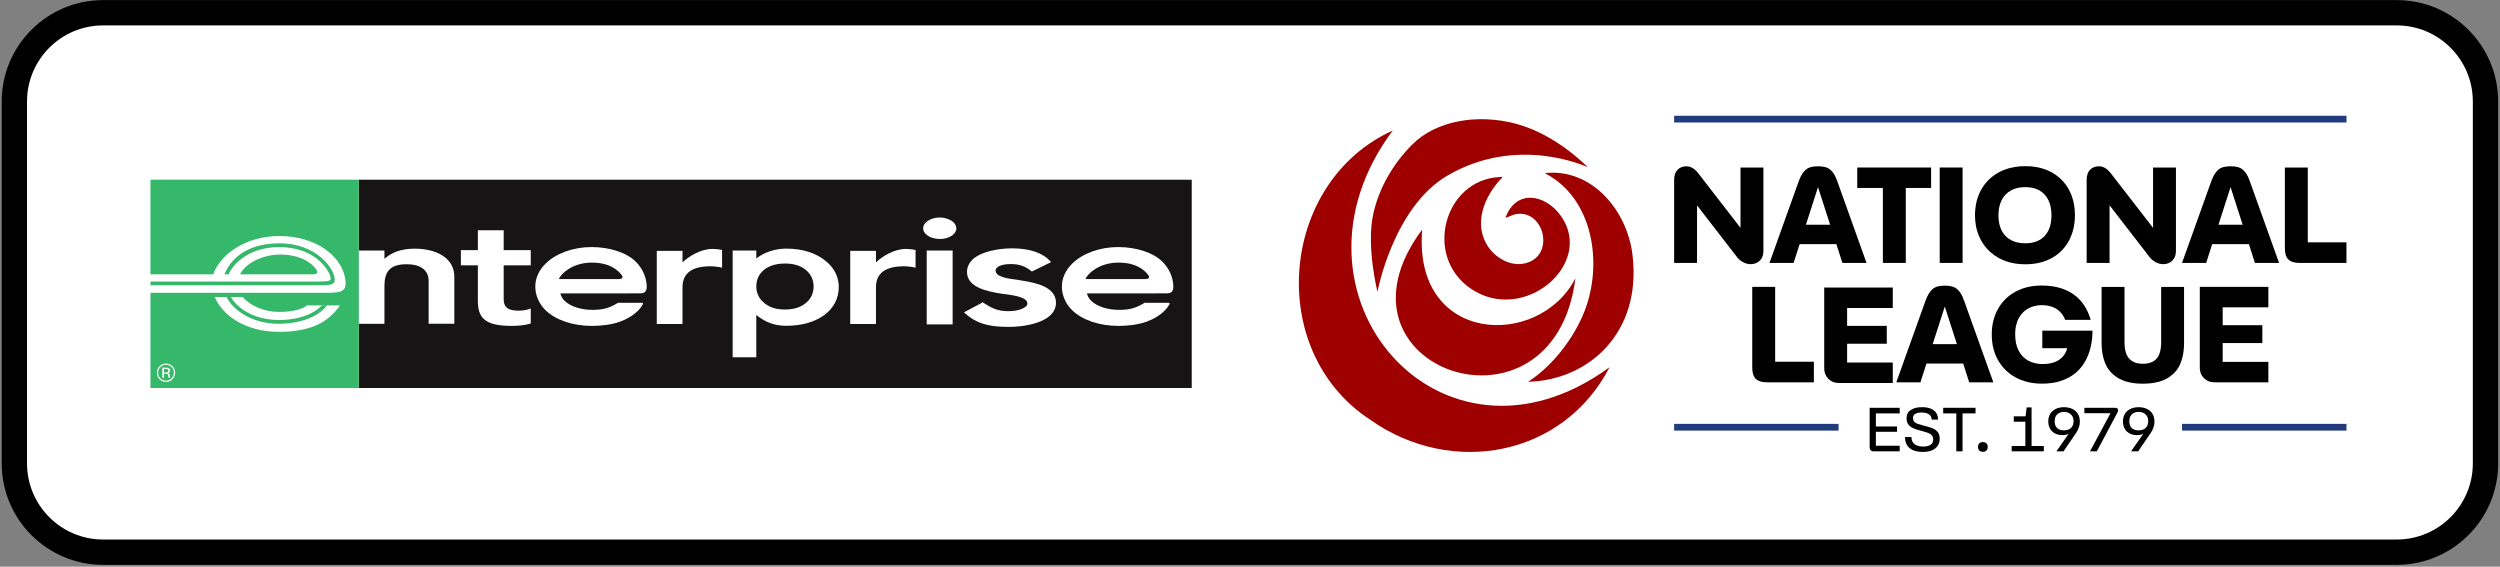
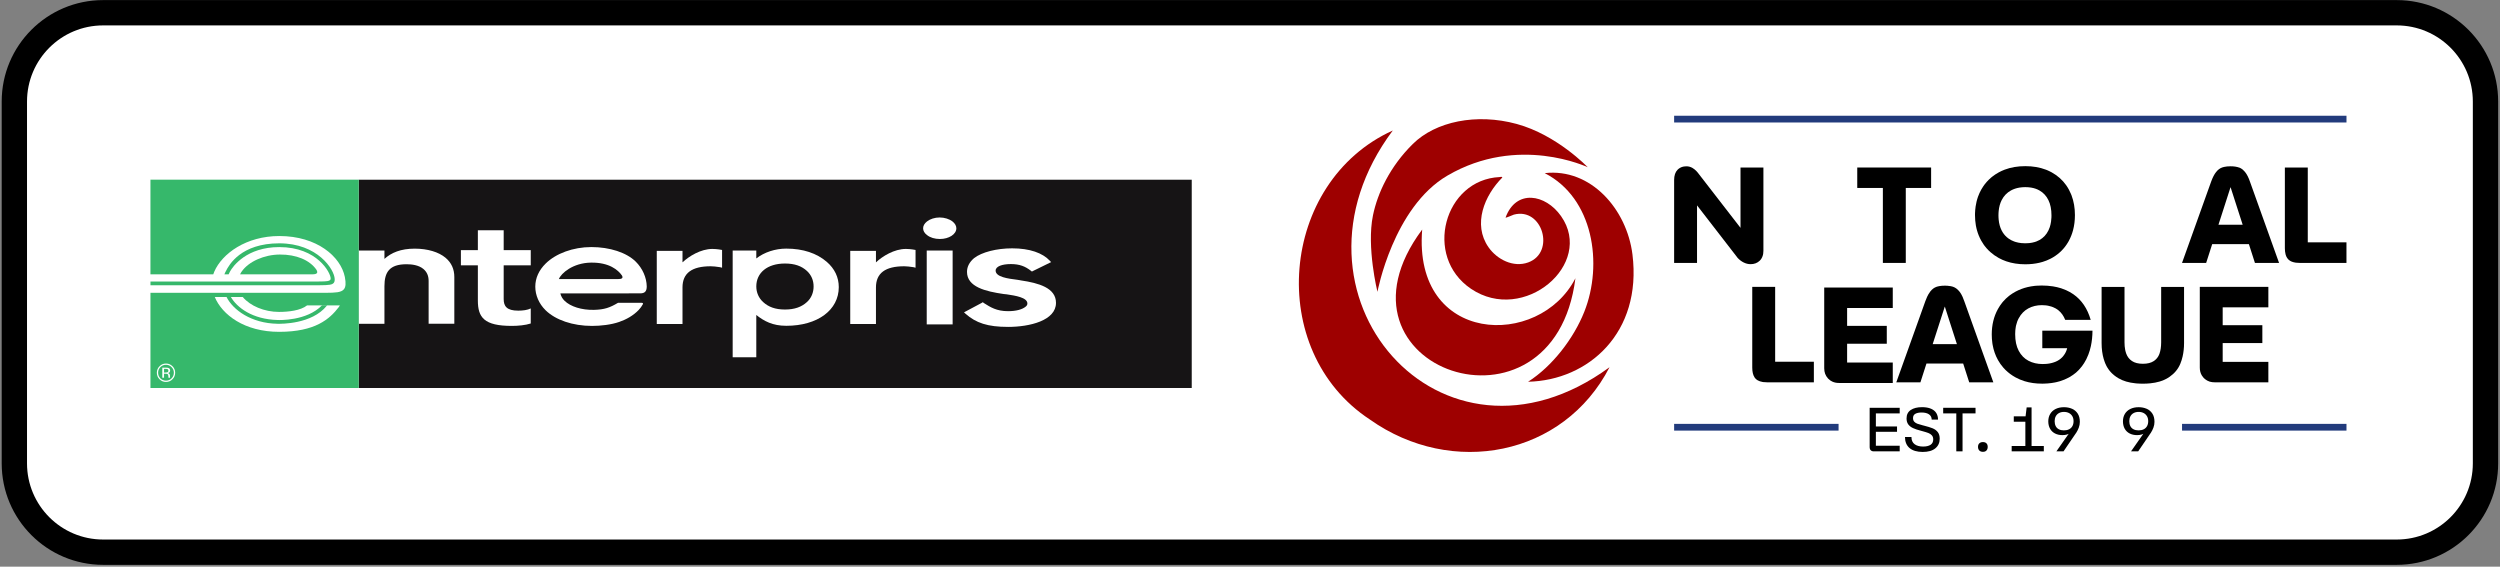
<svg xmlns="http://www.w3.org/2000/svg" width="1328" height="301" viewBox="0 0 1328 301" fill="none">
  <rect x="0" y="0" width="1328" height="301" fill="#808080" stroke="none" />
  <g clip-path="url(#clip0_11617_3087)">
    <path d="M1279.65 8.454H48.268C25.445 8.454 6.942 26.956 6.942 49.78V250.306C6.942 273.13 25.445 291.632 48.268 291.632H1279.65C1302.48 291.632 1320.98 273.13 1320.98 250.306V49.78C1320.98 26.956 1302.48 8.454 1279.65 8.454Z" fill="white" />
    <path d="M1273.12 0.045H54.799C25.032 0.045 0.901 24.176 0.901 53.943V246.147C0.901 275.914 25.032 300.045 54.799 300.045H1273.12C1302.89 300.045 1327.02 275.914 1327.02 246.147V53.943C1327.02 24.176 1302.89 0.045 1273.12 0.045Z" fill="black" />
    <path d="M1273.12 13.493H54.803C32.461 13.493 14.35 31.605 14.35 53.947V246.147C14.35 268.489 32.461 286.6 54.803 286.6H1273.12C1295.46 286.6 1313.57 268.489 1313.57 246.147V53.947C1313.57 31.605 1295.46 13.493 1273.12 13.493Z" fill="white" />
    <path d="M633.075 206.11H79.901V95.473H633.075V206.114V206.11Z" fill="white" />
    <path d="M633.05 95.464H190.547V206.101H633.05V95.464Z" fill="#161415" />
    <path d="M428.681 143.957C425.826 141.319 422.125 139.981 416.977 139.981C407.579 139.981 401.746 144.904 401.746 152.158C401.746 155.378 403.038 158.303 405.344 160.418C408.186 163.043 411.817 164.419 416.977 164.419C422.137 164.419 425.831 163.035 428.681 160.418C430.991 158.299 432.183 155.374 432.183 152.158C432.183 148.943 430.987 146.109 428.681 143.957ZM417.65 173.06C410.409 173.06 405.897 170.596 401.742 167.331V189.762H389.195V133.08H401.742V137.293C406.005 133.965 411.838 132.062 417.65 132.062C426.657 132.062 433.878 134.547 439.134 139.059C443.396 142.727 445.561 147.331 445.561 152.528C445.561 164.635 434.402 173.064 417.65 173.064" fill="white" />
    <path d="M506.039 172.308H492.275V133.084H506.039V172.308ZM499.255 126.952C496.558 126.952 494.07 126.208 492.424 124.858C491.074 123.865 490.355 122.585 490.355 121.272C490.355 119.96 491.078 118.68 492.424 117.629C494.07 116.337 496.554 115.522 499.134 115.522C501.714 115.522 504.282 116.337 505.952 117.629C507.302 118.684 508.013 119.972 508.013 121.272C508.013 124.434 504.082 126.952 499.255 126.952Z" fill="white" />
    <path d="M535.483 173.649C524.639 173.649 518.428 171.576 512.84 166.619L512.084 165.921L513.064 165.39L521.54 160.869L522.072 160.525L522.603 160.961C526.156 163.209 529.375 165.294 535.483 165.294C539.887 165.294 543.044 164.347 544.772 162.938C545.425 162.432 545.745 161.908 545.745 161.223C545.745 158.015 539.355 157.043 534.727 156.345L533.119 156.179C523.567 154.795 513.671 152.44 513.671 144.426C513.671 141.654 514.971 139.228 517.41 137.134C521.494 133.927 529.471 131.916 537.639 131.916C546.966 131.916 553.829 134.355 557.689 138.522L558.354 139.232L548.79 143.919L548.15 144.251L547.618 143.836C544.61 141.48 541.594 140.275 536.978 140.275C532.363 140.275 528.881 141.484 528.881 143.744C528.881 147.151 535.487 148.007 540.315 148.609C541.058 148.788 541.818 148.788 542.35 148.962C551.69 150.346 560.942 152.88 560.942 160.869C560.942 170.28 546.966 173.653 535.483 173.653" fill="white" />
    <path d="M227.685 171.972V149.225C227.685 146.491 226.75 144.443 224.939 142.906C222.417 140.775 218.665 140.363 215.944 140.363C206.841 140.363 204.216 144.614 204.216 152.034V171.988H190.547V133.097H204.216V137.522C207.851 134.206 212.915 132.079 220.29 132.079C227.166 132.079 233.036 133.878 236.684 136.932C239.833 139.595 241.337 142.993 241.337 147.169V171.976H227.689" fill="white" />
    <path d="M244.831 140.961V132.863H253.838V122.307H267.557V132.863H281.936V140.961H267.557V158.855C267.557 162.644 269.165 165.02 275.297 165.02C277.736 165.02 280.208 164.7 281.936 163.836V171.838C279.048 172.785 275.072 173.117 271.84 173.117C257.129 173.117 253.838 168.585 253.838 159.636V140.961H244.831Z" fill="white" />
    <path d="M328.538 148.227H296.888C298.002 145.232 304.288 139.623 313.943 139.503C323.648 139.362 328.372 143.433 330.395 146.366C331.297 147.966 329.813 148.223 328.538 148.223M328.243 160.878C323.947 163.433 321.06 164.464 315.484 164.597C308.949 164.738 303.058 162.856 299.909 159.79C298.679 158.606 297.956 157.21 297.661 155.847L340.163 155.835C342.389 155.797 343.549 154.9 343.549 152.141C343.466 147.467 341.347 142.565 337.678 138.954C332.813 134.16 323.914 131.239 314.151 131.239C304.387 131.239 295.239 134.671 289.842 140.01C286.281 143.512 284.35 147.716 284.35 152.262C284.35 156.807 286.277 161.339 289.842 164.829C295.122 169.977 304.2 173.126 314.495 173.126C319.041 173.126 324.616 172.511 328.899 171.02C330.84 170.355 332.664 169.516 334.417 168.477C336.178 167.422 337.824 166.159 339.244 164.68C340.121 163.757 340.902 162.715 341.505 161.58C341.953 160.633 340.358 160.857 339.34 160.845L328.334 160.833L328.251 160.878" fill="white" />
    <path d="M383.562 132.777C383.562 132.777 380.969 132.232 378.402 132.232C372.249 132.232 365.975 136.125 362.544 139.358V133.25H348.875V172.121H362.544V152.686C362.544 145.087 367.504 141.443 377.517 141.443C378.809 141.443 380.442 141.622 382.465 141.929L383.566 142.203V132.781L383.562 132.777Z" fill="white" />
    <path d="M486.338 132.777C486.338 132.777 483.758 132.232 481.191 132.232C475.025 132.232 468.752 136.125 465.308 139.358V133.25H451.647V172.121H465.308V152.686C465.308 145.087 470.268 141.443 480.302 141.443C481.594 141.443 483.214 141.622 485.25 141.929L486.338 142.203V132.781V132.777Z" fill="white" />
-     <path d="M608.28 148.227H576.63C577.731 145.232 584.017 139.623 593.672 139.503C603.39 139.362 608.101 143.433 610.137 146.366C611.026 147.966 609.547 148.223 608.28 148.223M607.985 160.878C603.677 163.433 600.789 164.464 595.214 164.597C588.679 164.738 582.787 162.856 579.638 159.79C578.421 158.606 577.685 157.21 577.403 155.847L619.892 155.835C622.119 155.797 623.291 154.9 623.291 152.141C623.207 147.467 621.076 142.565 617.42 138.954C612.53 134.16 603.656 131.239 593.88 131.239C584.104 131.239 574.968 134.671 569.571 140.01C566.019 143.512 564.079 147.716 564.079 152.262C564.079 156.807 566.019 161.339 569.571 164.829C574.86 169.977 583.938 173.126 594.237 173.126C598.77 173.126 604.358 172.511 608.629 171.02C610.569 170.355 612.405 169.516 614.155 168.477C615.916 167.422 617.561 166.159 618.982 164.68C619.871 163.757 620.64 162.715 621.242 161.58C621.691 160.633 620.083 160.857 619.065 160.845L608.06 160.833L607.989 160.878" fill="white" />
    <path d="M168.415 144.962C168.107 145.577 167.031 145.706 165.988 145.718H127.533C127.828 144.995 128.339 144.31 128.339 144.31C131.975 138.971 140.375 135.22 148.709 135.207C157.397 135.17 164.451 138.12 168.062 143.242C168.51 144.048 168.631 144.568 168.415 144.958M183.197 147.139C181.02 136.333 168.377 125.386 148.41 125.386H148.385C130.774 125.386 117.97 134.725 113.823 144.31C113.74 144.501 113.408 145.353 113.291 145.718H79.926V155.532C96.577 155.532 171.107 155.544 173.346 155.532C177.95 155.494 181.252 155.415 182.686 153.65C183.666 152.465 183.82 150.442 183.193 147.139" fill="white" />
    <path d="M148.203 165.71C140.405 165.71 132.877 162.491 128.959 157.779H114.094C117.999 167.177 129.836 176.301 148.369 176.28C167.364 176.255 175.025 169.616 180.007 163.118C180.256 162.773 180.397 162.561 180.563 162.241H163.131C159.674 165.021 153.105 165.71 148.207 165.71" fill="white" />
    <path d="M179.994 163.097C175.013 169.607 167.352 176.247 148.357 176.271C129.823 176.296 117.987 167.169 114.082 157.771H128.947C132.865 162.482 140.393 165.69 148.191 165.69C153.089 165.69 159.662 165.004 163.114 162.221H180.547C180.381 162.553 180.227 162.752 179.99 163.097M79.914 95.456V145.71H113.292C113.408 145.345 113.741 144.501 113.824 144.302C117.954 134.725 130.762 125.378 148.386 125.378H148.399C168.378 125.378 181.016 136.325 183.185 147.131C183.825 150.434 183.671 152.47 182.678 153.654C181.257 155.415 177.954 155.498 173.351 155.536C171.149 155.548 98.028 155.536 79.918 155.536V206.097H190.56V95.456H79.914Z" fill="#36B86B" />
    <path d="M168.416 144.962C168.627 144.572 168.511 144.052 168.062 143.246C164.452 138.12 157.397 135.174 148.71 135.211C140.376 135.224 131.975 138.975 128.34 144.314C128.34 144.314 127.833 145 127.534 145.722H165.989C167.032 145.71 168.108 145.581 168.416 144.966" fill="#36B86B" />
    <path d="M176.887 150.641C177.597 150.122 177.834 149.424 177.797 148.227C177.605 143.067 168.661 129.253 148.361 129.253C128.062 129.253 121.672 140.603 119.956 144.085C119.956 144.085 119.528 144.853 119.188 145.718H121.46C121.66 145.211 121.851 144.829 122.133 144.309C123.72 141.364 131.045 131.255 148.361 131.255C168.553 131.255 175.644 144.949 175.644 147.895C175.644 148.368 175.528 148.605 175.362 148.734C174.805 149.266 174.037 149.54 168.993 149.54H79.931V151.538H168.98C175.516 151.538 176.259 151.102 176.887 150.637" fill="#36B86B" />
    <path d="M173.779 162.157L173.567 162.44C165.686 172.241 149.279 172.037 147.422 171.991C133.371 171.742 123.703 164.559 120.317 157.729H122.615C125.86 163.35 134.011 169.636 147.493 169.989C148.12 170.014 162.985 170.604 171.083 162.153H173.783L173.779 162.157Z" fill="#36B86B" />
    <path d="M86.204 200.654H87.139V198.535H87.895C88.393 198.535 88.746 198.593 88.95 198.701C89.282 198.901 89.449 199.304 89.449 199.931V200.367L89.474 200.546C89.474 200.546 89.486 200.583 89.486 200.604C89.486 200.617 89.499 200.641 89.499 200.65H90.388L90.35 200.592C90.325 200.546 90.313 200.45 90.305 200.309C90.292 200.168 90.292 200.027 90.292 199.894V199.516C90.292 199.241 90.196 198.959 89.997 198.676C89.806 198.394 89.499 198.228 89.087 198.157C89.407 198.111 89.669 198.016 89.856 197.895C90.201 197.671 90.375 197.314 90.375 196.84C90.375 196.175 90.101 195.714 89.548 195.49C89.241 195.361 88.755 195.299 88.094 195.299H86.212V200.65L86.204 200.654ZM88.904 197.766C88.705 197.837 88.397 197.874 88.003 197.874H87.139V195.947H87.965C88.472 195.947 88.867 196.005 89.091 196.138C89.328 196.279 89.445 196.541 89.445 196.919C89.445 197.334 89.266 197.617 88.9 197.771M91.613 194.547C90.678 193.587 89.532 193.113 88.169 193.113C86.806 193.113 85.684 193.587 84.75 194.547C83.79 195.494 83.316 196.653 83.316 197.978C83.316 199.304 83.778 200.5 84.737 201.46C85.672 202.407 86.819 202.893 88.169 202.893C89.519 202.893 90.678 202.407 91.613 201.46C92.573 200.5 93.046 199.329 93.046 197.978C93.046 196.628 92.573 195.494 91.613 194.547ZM91.127 195.02C91.954 195.839 92.357 196.832 92.357 197.978C92.357 199.125 91.954 200.155 91.127 200.986C90.334 201.792 89.341 202.204 88.169 202.204C86.997 202.204 86.017 201.788 85.198 200.986C84.392 200.159 83.99 199.15 83.99 197.978C83.99 196.807 84.392 195.835 85.207 195.02C86.025 194.193 87.006 193.766 88.165 193.766C89.324 193.766 90.317 194.193 91.123 195.02" fill="white" />
    <path d="M798.066 94.255C788.54 103.802 782.171 119.116 790.696 131.334C795.241 137.849 803.9 142.257 811.777 139.399C826.376 134.101 819.367 109.996 804.19 114.001C803.563 114.168 799.878 115.892 799.757 115.564C805.329 100.329 820.967 103.05 829.222 114.791C847.149 140.275 809.438 172.353 781.406 153.416C755.91 136.187 767.198 95.38 796.662 94.047C797.198 94.022 797.572 93.681 798.066 94.255Z" fill="#9E0000" />
    <path d="M811.711 202.785C824.553 194.605 835.928 179.835 841.574 165.622C851.67 140.2 846.394 105.164 820.544 91.969C845.077 89.177 864.184 111.193 867.163 135.186C872.318 176.711 843.847 202.058 811.711 202.785Z" fill="#9E0000" />
    <path d="M854.985 195.066C765.636 260.472 674.995 156.021 739.852 69.318C679.669 96.581 671.887 186.229 727.717 222.873C771.216 253.667 830.597 242.37 854.985 195.062V195.066Z" fill="#9E0000" />
    <path d="M729.32 114.401C731.796 102.398 738.373 88.463 750.476 76.49C762.582 64.516 784.282 60.013 805.678 65.846C827.074 71.679 843.402 88.837 843.402 88.837C843.402 88.837 806.559 71.222 768.843 93.295C740.068 110.134 731.701 155.012 731.701 155.012C731.701 155.012 725.839 131.293 729.32 114.401Z" fill="#9E0000" />
    <path d="M755.466 121.933C700.209 196.018 825.442 238.947 836.863 147.803C817.648 185.398 750.476 183.201 755.466 121.933Z" fill="#9E0000" />
-     <path d="M955.987 129.672H975.472L978.688 139.664H991.501L976.079 96.585C975.435 94.695 974.712 93.174 973.919 92.023C973.761 91.795 973.603 91.575 973.437 91.375C973.187 91.072 972.934 90.798 972.676 90.544C972.548 90.42 972.415 90.299 972.282 90.187C972.016 89.958 971.746 89.759 971.467 89.58C971.052 89.314 970.62 89.103 970.179 88.949C969.884 88.845 969.569 88.758 969.236 88.679C968.235 88.446 967.068 88.334 965.726 88.334C964.384 88.334 963.266 88.45 962.265 88.679C961.928 88.758 961.613 88.845 961.309 88.949C960.553 89.207 959.847 89.618 959.186 90.187C958.792 90.528 958.414 90.922 958.048 91.375C957.08 92.584 956.191 94.321 955.368 96.589L939.946 139.668H952.759L955.975 129.676L955.987 129.672ZM959.298 119.39L965.73 99.406L972.161 119.39H959.294H959.298Z" fill="black" />
    <path d="M1000.18 139.664H1012.35V99.843H1025.81V88.982H986.573V99.843H1000.18V139.664Z" fill="black" />
    <path d="M969.024 152.76V195.619C969.024 197.726 969.66 199.491 970.931 200.908C971.027 201.016 971.127 201.124 971.235 201.228C971.538 201.531 971.858 201.801 972.198 202.042C972.311 202.121 972.423 202.196 972.535 202.271C972.813 202.445 973.096 202.603 973.395 202.736C974.417 203.201 975.568 203.434 976.848 203.434H1005.44V192.574H981.189V182.582H1002.26V173.097H981.189V163.612H1005.44V152.752H969.029L969.024 152.76Z" fill="black" />
    <path d="M1111.52 175.639H1084.87V184.979H1098.08C1098.08 184.979 1098.08 184.987 1098.08 184.991C1098.03 185.22 1097.95 185.44 1097.88 185.656C1097.87 185.71 1097.85 185.764 1097.83 185.814C1097.76 186.034 1097.68 186.242 1097.59 186.454C1097.57 186.503 1097.56 186.553 1097.54 186.603C1097.45 186.807 1097.35 187.006 1097.25 187.201C1097.23 187.251 1097.21 187.301 1097.18 187.351C1097.06 187.592 1096.92 187.829 1096.78 188.057C1096.5 188.51 1096.18 188.934 1095.85 189.328C1095.68 189.524 1095.5 189.715 1095.32 189.898C1094.41 190.808 1093.33 191.535 1092.08 192.079C1091.76 192.216 1091.44 192.336 1091.11 192.449C1090.39 192.702 1089.63 192.906 1088.83 193.055C1088.54 193.109 1088.24 193.159 1087.94 193.196C1087.62 193.238 1087.29 193.275 1086.96 193.3C1086.35 193.35 1085.73 193.379 1085.09 193.379C1083.66 193.379 1082.32 193.234 1081.06 192.943C1080.43 192.798 1079.82 192.619 1079.23 192.399C1078.64 192.183 1078.07 191.929 1077.52 191.638C1075.32 190.479 1073.6 188.718 1072.35 186.354C1071.09 183.99 1070.46 181.044 1070.46 177.521C1070.46 176.898 1070.48 176.291 1070.53 175.701C1070.55 175.506 1070.56 175.311 1070.58 175.12C1070.63 174.575 1070.71 174.048 1070.8 173.537C1070.84 173.325 1070.88 173.113 1070.93 172.905C1071.09 172.199 1071.29 171.526 1071.52 170.882C1071.61 170.654 1071.7 170.429 1071.79 170.209C1071.9 169.964 1072 169.727 1072.12 169.49C1072.2 169.341 1072.27 169.195 1072.35 169.05C1073.6 166.732 1075.29 164.995 1077.42 163.836C1078.48 163.258 1079.61 162.822 1080.82 162.531C1082.03 162.24 1083.31 162.095 1084.66 162.095C1085.4 162.095 1086.11 162.137 1086.79 162.216C1087.16 162.257 1087.53 162.315 1087.88 162.382C1088.51 162.498 1089.12 162.652 1089.7 162.847C1090 162.947 1090.3 163.059 1090.59 163.175C1091.03 163.354 1091.45 163.557 1091.86 163.782C1092 163.857 1092.13 163.936 1092.26 164.014C1092.53 164.172 1092.79 164.347 1093.04 164.525C1093.16 164.617 1093.28 164.708 1093.4 164.804C1094.96 166.054 1096.18 167.758 1097.04 169.914H1110.58C1108.84 163.882 1105.75 159.332 1101.31 156.266C1100.12 155.444 1098.84 154.733 1097.48 154.131C1096.7 153.79 1095.9 153.483 1095.08 153.208C1094.91 153.154 1094.75 153.104 1094.59 153.055C1093.98 152.868 1093.36 152.697 1092.72 152.548C1092 152.382 1091.27 152.236 1090.51 152.116C1088.63 151.817 1086.63 151.667 1084.52 151.667C1083.53 151.667 1082.57 151.704 1081.62 151.783C1081.31 151.808 1081 151.837 1080.69 151.875C1080.07 151.945 1079.46 152.028 1078.86 152.132C1077.66 152.34 1076.5 152.614 1075.37 152.955C1074.81 153.125 1074.26 153.316 1073.72 153.52C1072.64 153.931 1071.59 154.413 1070.58 154.962C1069.57 155.51 1068.63 156.117 1067.73 156.773C1067.51 156.939 1067.29 157.105 1067.08 157.276C1066 158.136 1065.01 159.079 1064.12 160.109C1063.94 160.317 1063.76 160.525 1063.59 160.736C1062.73 161.8 1061.96 162.951 1061.28 164.189C1059.1 168.148 1058.02 172.635 1058.02 177.654C1058.02 179.254 1058.13 180.795 1058.34 182.278C1058.38 182.573 1058.43 182.868 1058.48 183.163C1059 186.084 1059.94 188.772 1061.31 191.231C1062.13 192.706 1063.08 194.061 1064.17 195.295C1065.61 196.94 1067.28 198.373 1069.18 199.59C1069.66 199.894 1070.15 200.184 1070.65 200.463C1072.16 201.294 1073.77 201.971 1075.47 202.494C1076.88 202.927 1078.36 203.255 1079.91 203.471C1081.45 203.687 1083.06 203.795 1084.73 203.795C1085.08 203.795 1085.42 203.791 1085.76 203.782C1087.11 203.749 1088.42 203.645 1089.67 203.475C1090.3 203.388 1090.92 203.288 1091.53 203.167C1091.83 203.109 1092.13 203.043 1092.43 202.976C1093.02 202.839 1093.6 202.686 1094.18 202.515C1095.89 202 1097.5 201.331 1099 200.509C1099.11 200.45 1099.21 200.388 1099.32 200.326C1099.95 199.964 1100.57 199.578 1101.16 199.162C1101.61 198.838 1102.06 198.502 1102.49 198.149C1102.7 197.97 1102.91 197.791 1103.12 197.604C1103.53 197.235 1103.93 196.848 1104.32 196.445C1104.89 195.843 1105.44 195.203 1105.95 194.526C1106.36 193.99 1106.74 193.429 1107.1 192.847C1107.51 192.208 1107.88 191.543 1108.24 190.845C1108.64 190.047 1109.01 189.225 1109.33 188.369C1109.88 186.944 1110.33 185.444 1110.67 183.857C1111.22 181.323 1111.51 178.585 1111.53 175.639H1111.52Z" fill="black" />
    <path d="M935.252 137.941C935.393 137.77 935.522 137.588 935.642 137.401C935.821 137.118 935.979 136.823 936.116 136.507C936.249 136.192 936.365 135.863 936.453 135.514C936.511 135.282 936.561 135.041 936.602 134.796C936.681 134.301 936.723 133.778 936.723 133.221V88.987H924.558V121.031L901.824 91.667C901.595 91.388 901.363 91.131 901.13 90.886C900.428 90.159 899.705 89.585 898.966 89.17C897.977 88.617 896.926 88.339 895.816 88.339C895.334 88.339 894.873 88.376 894.437 88.455C894.217 88.493 894.005 88.542 893.797 88.601C893.278 88.746 892.796 88.95 892.347 89.216C891.899 89.481 891.487 89.805 891.109 90.188C890.507 90.802 890.054 91.567 889.751 92.477C889.601 92.934 889.485 93.424 889.41 93.956C889.335 94.484 889.298 95.053 889.298 95.655V139.673H901.463V109.087L922.821 136.707L922.967 136.923C923.449 137.455 923.964 137.928 924.504 138.344C925.048 138.759 925.622 139.121 926.224 139.42C927.429 140.022 928.663 140.325 929.917 140.325C931.895 140.325 933.524 139.698 934.803 138.443C934.961 138.286 935.115 138.124 935.252 137.949V137.941Z" fill="black" />
-     <path d="M1042.53 129.382V99.265V88.982H1030.37V99.265V129.382V139.664H1042.53V129.382Z" fill="black" />
    <path d="M1049.95 121.48C1050.02 121.763 1050.09 122.045 1050.17 122.323C1050.71 124.272 1051.46 126.104 1052.42 127.824C1052.83 128.564 1053.28 129.27 1053.75 129.947C1053.91 130.171 1054.07 130.396 1054.24 130.616C1054.91 131.493 1055.62 132.315 1056.41 133.084C1056.69 133.366 1056.99 133.641 1057.29 133.906C1058.63 135.099 1060.12 136.15 1061.76 137.056C1063.02 137.749 1064.35 138.335 1065.74 138.813C1068.79 139.864 1072.16 140.388 1075.84 140.388C1078.52 140.388 1081.03 140.113 1083.36 139.565C1083.95 139.428 1084.52 139.274 1085.08 139.104C1086.49 138.676 1087.83 138.14 1089.1 137.496C1089.35 137.367 1089.6 137.234 1089.85 137.097C1090.1 136.96 1090.35 136.819 1090.59 136.673C1093.97 134.654 1096.64 131.962 1098.6 128.597C1098.74 128.356 1098.88 128.111 1099.01 127.866C1099.94 126.133 1100.66 124.293 1101.19 122.34C1101.86 119.831 1102.2 117.134 1102.2 114.255C1102.2 110.454 1101.6 106.972 1100.41 103.81C1100.31 103.549 1100.2 103.287 1100.09 103.025C1099.77 102.248 1099.41 101.488 1099.01 100.753C1098.8 100.358 1098.57 99.972 1098.34 99.594C1098.23 99.423 1098.13 99.253 1098.01 99.082C1097.85 98.833 1097.69 98.592 1097.52 98.351C1095.54 95.551 1092.98 93.283 1089.85 91.554C1089.43 91.326 1089.01 91.11 1088.57 90.902C1088.23 90.74 1087.89 90.582 1087.54 90.433C1087.27 90.32 1087 90.212 1086.73 90.113C1083.49 88.879 1079.86 88.26 1075.84 88.26C1071.82 88.26 1068.18 88.879 1064.91 90.113C1064.36 90.32 1063.83 90.541 1063.3 90.782C1062.78 91.023 1062.26 91.28 1061.76 91.554C1060.5 92.24 1059.33 93.013 1058.25 93.868C1058.03 94.039 1057.82 94.213 1057.61 94.392C1057.19 94.749 1056.79 95.119 1056.41 95.501C1055.63 96.266 1054.91 97.088 1054.24 97.961C1053.96 98.326 1053.7 98.704 1053.44 99.091C1053.08 99.627 1052.74 100.175 1052.42 100.744C1051.77 101.908 1051.22 103.121 1050.76 104.384C1050.7 104.546 1050.65 104.708 1050.59 104.87C1050.47 105.24 1050.35 105.614 1050.24 105.992C1050.14 106.349 1050.04 106.71 1049.95 107.072C1049.74 107.915 1049.57 108.779 1049.45 109.664C1049.36 110.254 1049.29 110.853 1049.24 111.459C1049.19 112.066 1049.15 112.681 1049.13 113.308C1049.13 113.619 1049.12 113.935 1049.12 114.251C1049.12 116.17 1049.28 118.007 1049.58 119.756C1049.69 120.342 1049.81 120.915 1049.94 121.48H1049.95ZM1065.36 103.353C1066.19 102.498 1067.13 101.775 1068.2 101.181C1069.55 100.441 1071.05 99.934 1072.7 99.656C1073.69 99.49 1074.74 99.407 1075.84 99.407C1076.95 99.407 1077.99 99.49 1078.97 99.656C1080.61 99.934 1082.08 100.441 1083.37 101.181C1084.41 101.771 1085.33 102.493 1086.11 103.345C1086.9 104.197 1087.57 105.177 1088.11 106.287C1088.38 106.843 1088.62 107.425 1088.83 108.044C1089.23 109.274 1089.5 110.628 1089.64 112.099C1089.71 112.834 1089.74 113.603 1089.74 114.396C1089.74 114.787 1089.73 115.173 1089.72 115.551C1089.68 116.308 1089.61 117.035 1089.51 117.733C1089.36 118.779 1089.13 119.764 1088.83 120.682C1088.62 121.293 1088.39 121.879 1088.11 122.431C1087.03 124.654 1085.45 126.341 1083.37 127.5C1082.85 127.791 1082.31 128.044 1081.74 128.26C1081.45 128.368 1081.15 128.468 1080.85 128.559C1079.95 128.829 1078.99 129.021 1077.97 129.129C1077.29 129.199 1076.58 129.237 1075.84 129.237C1075.11 129.237 1074.4 129.199 1073.71 129.129C1072.68 129.021 1071.71 128.829 1070.79 128.559C1070.48 128.468 1070.18 128.368 1069.89 128.26C1069.45 128.098 1069.03 127.907 1068.61 127.699C1068.47 127.633 1068.34 127.571 1068.2 127.5C1067.4 127.064 1066.66 126.557 1066 125.971C1064.9 124.999 1063.99 123.819 1063.28 122.431C1062.43 120.765 1061.9 118.842 1061.69 116.661C1061.65 116.299 1061.62 115.925 1061.61 115.547C1061.59 115.169 1061.58 114.783 1061.58 114.392C1061.58 114.002 1061.59 113.615 1061.61 113.237C1061.62 112.859 1061.65 112.489 1061.69 112.124C1061.9 109.938 1062.43 108.002 1063.28 106.32C1063.85 105.198 1064.54 104.209 1065.36 103.353Z" fill="black" />
-     <path d="M1120.61 109.075L1141.96 136.694L1142.11 136.91C1142.59 137.442 1143.11 137.916 1143.65 138.331C1144.19 138.747 1144.76 139.108 1145.37 139.407C1146.57 140.01 1147.79 140.309 1149.04 140.313C1149.05 140.313 1149.05 140.313 1149.06 140.313C1149.43 140.313 1149.79 140.292 1150.13 140.247C1150.71 140.172 1151.25 140.039 1151.76 139.844C1152.58 139.528 1153.3 139.058 1153.94 138.431C1154.26 138.115 1154.54 137.775 1154.78 137.401C1154.96 137.118 1155.12 136.823 1155.26 136.507C1155.32 136.366 1155.37 136.221 1155.42 136.075C1155.48 135.892 1155.54 135.706 1155.59 135.514C1155.65 135.282 1155.7 135.041 1155.74 134.796C1155.82 134.301 1155.86 133.778 1155.86 133.221V88.987H1143.7V121.031L1120.96 91.667C1120.68 91.322 1120.39 91.002 1120.09 90.711C1119.44 90.067 1118.78 89.552 1118.1 89.17C1117.11 88.617 1116.06 88.339 1114.95 88.339C1114.47 88.339 1114.01 88.376 1113.57 88.455C1113.35 88.493 1113.14 88.542 1112.93 88.601C1112.41 88.746 1111.93 88.95 1111.48 89.216C1111.03 89.481 1110.62 89.805 1110.24 90.188C1109.79 90.649 1109.43 91.193 1109.14 91.82C1109.04 92.028 1108.96 92.248 1108.89 92.477C1108.74 92.934 1108.62 93.424 1108.54 93.956C1108.47 94.488 1108.43 95.053 1108.43 95.655V139.673H1120.6V109.087L1120.61 109.075Z" fill="black" />
-     <path d="M1192.58 91.371C1192.21 90.918 1191.83 90.524 1191.43 90.183C1191.3 90.071 1191.16 89.963 1191.03 89.863C1190.62 89.56 1190.2 89.311 1189.76 89.12C1189.62 89.057 1189.47 88.999 1189.32 88.945C1188.14 88.534 1186.66 88.33 1184.87 88.33C1183.56 88.33 1182.41 88.446 1181.41 88.675C1181.07 88.754 1180.76 88.841 1180.45 88.945C1180.15 89.049 1179.86 89.174 1179.57 89.327C1179.29 89.481 1179.01 89.655 1178.73 89.859C1178.19 90.262 1177.68 90.769 1177.2 91.371C1176.23 92.58 1175.34 94.317 1174.52 96.585L1159.09 139.664H1171.91L1175.12 129.673H1194.61L1197.82 139.664H1210.64L1195.21 96.585C1194.44 94.317 1193.56 92.58 1192.57 91.371H1192.58ZM1179.43 116.324L1184.87 99.406L1188.48 110.615L1191.31 119.39H1178.44L1179.43 116.324H1179.43Z" fill="black" />
+     <path d="M1192.58 91.371C1192.21 90.918 1191.83 90.524 1191.43 90.183C1191.3 90.071 1191.16 89.963 1191.03 89.863C1190.62 89.56 1190.2 89.311 1189.76 89.12C1188.14 88.534 1186.66 88.33 1184.87 88.33C1183.56 88.33 1182.41 88.446 1181.41 88.675C1181.07 88.754 1180.76 88.841 1180.45 88.945C1180.15 89.049 1179.86 89.174 1179.57 89.327C1179.29 89.481 1179.01 89.655 1178.73 89.859C1178.19 90.262 1177.68 90.769 1177.2 91.371C1176.23 92.58 1175.34 94.317 1174.52 96.585L1159.09 139.664H1171.91L1175.12 129.673H1194.61L1197.82 139.664H1210.64L1195.21 96.585C1194.44 94.317 1193.56 92.58 1192.57 91.371H1192.58ZM1179.43 116.324L1184.87 99.406L1188.48 110.615L1191.31 119.39H1178.44L1179.43 116.324H1179.43Z" fill="black" />
    <path d="M1246.45 128.73H1225.89V88.982H1213.72V131.841C1213.72 133.046 1213.84 134.101 1214.08 135.015C1214.11 135.144 1214.15 135.273 1214.18 135.398C1214.26 135.647 1214.35 135.884 1214.44 136.108C1214.49 136.22 1214.54 136.328 1214.59 136.436C1214.69 136.648 1214.81 136.852 1214.94 137.039C1215.12 137.321 1215.33 137.579 1215.56 137.812C1215.8 138.044 1216.05 138.252 1216.34 138.439C1216.53 138.563 1216.73 138.68 1216.94 138.784C1217.05 138.838 1217.15 138.888 1217.27 138.933C1217.83 139.174 1218.47 139.353 1219.18 139.473C1219.32 139.498 1219.46 139.519 1219.61 139.54C1220.21 139.619 1220.85 139.656 1221.53 139.656H1246.44V128.725L1246.45 128.73Z" fill="black" />
    <path d="M942.963 152.398H930.798V195.257C930.798 197.493 931.205 199.225 932.015 200.459C932.077 200.554 932.144 200.646 932.21 200.733C932.343 200.912 932.489 201.078 932.642 201.232C932.796 201.385 932.962 201.531 933.141 201.664C933.32 201.797 933.507 201.921 933.71 202.038C934.417 202.441 935.264 202.727 936.261 202.898C936.402 202.923 936.548 202.943 936.697 202.964C937.291 203.043 937.931 203.08 938.617 203.08H963.524V192.15H942.963V152.403V152.398Z" fill="black" />
    <path d="M1051.14 181.539L1043.43 160.001C1043.14 159.15 1042.84 158.377 1042.52 157.675C1042.31 157.205 1042.09 156.773 1041.86 156.37C1041.52 155.768 1041.16 155.24 1040.79 154.787C1040.3 154.185 1039.78 153.682 1039.23 153.275C1038.69 152.868 1038.12 152.565 1037.53 152.361C1037.36 152.299 1037.17 152.245 1036.98 152.191C1036.72 152.12 1036.45 152.058 1036.16 152.004C1035.61 151.9 1035.01 151.825 1034.36 151.783C1033.96 151.759 1033.53 151.746 1033.08 151.746C1032 151.746 1031.01 151.825 1030.13 151.987C1029.78 152.049 1029.45 152.128 1029.13 152.22C1028.97 152.265 1028.81 152.311 1028.66 152.365C1028.06 152.569 1027.49 152.876 1026.94 153.279C1026.4 153.682 1025.89 154.189 1025.41 154.791C1025.05 155.244 1024.69 155.772 1024.35 156.374C1024.12 156.777 1023.9 157.209 1023.68 157.679C1023.35 158.381 1023.04 159.158 1022.73 160.005L1019.52 168.992L1007.31 203.085H1020.13L1023.34 193.093H1042.83L1043.82 196.167L1046.04 203.08H1058.86L1051.14 181.543V181.539ZM1028.6 176.728L1033.08 162.826L1035.3 169.74L1039.51 182.806H1026.64L1028.6 176.728Z" fill="black" />
    <path d="M1148.01 152.398V181.867C1148.01 182.436 1147.99 182.985 1147.95 183.516C1147.91 184.048 1147.86 184.559 1147.79 185.054C1147.72 185.548 1147.63 186.026 1147.52 186.483C1147.41 186.94 1147.28 187.38 1147.14 187.804C1146.74 188.967 1146.14 189.952 1145.33 190.77C1144.96 191.144 1144.55 191.485 1144.1 191.788C1142.65 192.756 1140.72 193.238 1138.31 193.238C1135.89 193.238 1133.96 192.756 1132.52 191.788C1131.07 190.824 1130.04 189.495 1129.44 187.808C1129.39 187.667 1129.34 187.521 1129.3 187.372C1129.21 187.085 1129.12 186.79 1129.04 186.487C1128.99 186.258 1128.94 186.026 1128.89 185.785C1128.65 184.592 1128.54 183.288 1128.54 181.871V152.403H1116.37V182.233C1116.37 183.01 1116.4 183.774 1116.44 184.518C1116.54 186.005 1116.73 187.426 1117.01 188.78C1117.27 189.993 1117.6 191.148 1118.01 192.249C1118.13 192.582 1118.26 192.914 1118.4 193.238C1118.54 193.571 1118.69 193.895 1118.86 194.21C1118.99 194.464 1119.12 194.717 1119.26 194.962C1119.47 195.332 1119.7 195.689 1119.95 196.038C1120.14 196.308 1120.34 196.574 1120.54 196.836C1120.66 196.986 1120.79 197.135 1120.91 197.285C1121.13 197.534 1121.35 197.779 1121.58 198.02C1121.73 198.174 1121.89 198.328 1122.05 198.477C1122.37 198.776 1122.7 199.067 1123.04 199.35C1123.74 199.911 1124.49 200.434 1125.31 200.916C1127.75 202.366 1130.8 203.267 1134.45 203.629C1134.76 203.658 1135.07 203.687 1135.38 203.708C1136.01 203.754 1136.65 203.783 1137.31 203.799C1137.64 203.808 1137.97 203.812 1138.31 203.812C1139.66 203.812 1140.94 203.749 1142.16 203.629C1143.98 203.446 1145.66 203.13 1147.18 202.677C1147.69 202.528 1148.18 202.362 1148.66 202.179C1148.89 202.088 1149.13 201.996 1149.36 201.896C1149.81 201.701 1150.25 201.489 1150.68 201.265C1150.89 201.153 1151.1 201.036 1151.3 200.916C1151.71 200.675 1152.1 200.422 1152.48 200.164C1155.11 198.336 1157.02 196.03 1158.18 193.242C1158.69 192.013 1159.1 190.708 1159.41 189.333C1159.91 187.148 1160.17 184.784 1160.17 182.237V152.407H1148L1148.01 152.398Z" fill="black" />
    <path d="M1168.53 195.262C1168.53 196.874 1168.9 198.286 1169.65 199.495C1169.88 199.865 1170.14 200.218 1170.44 200.55C1170.53 200.658 1170.63 200.766 1170.74 200.87C1170.94 201.074 1171.16 201.265 1171.38 201.439C1172.04 201.975 1172.79 202.383 1173.6 202.657C1173.72 202.698 1173.84 202.736 1173.97 202.769C1174.71 202.977 1175.5 203.08 1176.35 203.08H1204.95V192.22H1180.69V182.229H1201.76V172.744H1180.69V163.259H1204.95V152.398H1168.53V195.257L1168.53 195.262Z" fill="black" />
    <path d="M993.737 239.171C993.35 238.785 993.159 238.286 993.159 237.667V216.62H1009.12V219.595H995.374L996.462 218.835V237.539L995.374 236.778H1009.12V239.753H995.245C994.626 239.753 994.127 239.562 993.741 239.175L993.737 239.171ZM996.134 226.533H1007.7V229.375H996.134V226.533Z" fill="black" />
    <path d="M1014.32 237.984C1012.72 236.584 1011.93 234.639 1011.93 232.151H1015.36C1015.36 233.846 1015.92 235.113 1017.03 235.952C1018.15 236.791 1019.65 237.207 1021.54 237.207C1023.24 237.207 1024.56 236.899 1025.51 236.28C1026.45 235.665 1026.93 234.706 1026.93 233.405C1026.93 232.525 1026.69 231.814 1026.22 231.274C1025.74 230.734 1025.13 230.314 1024.37 230.019C1023.61 229.72 1022.52 229.388 1021.12 229.01C1020.94 228.964 1020.7 228.902 1020.39 228.81C1018.65 228.37 1017.24 227.896 1016.16 227.389C1015.08 226.883 1014.24 226.222 1013.65 225.408C1013.06 224.593 1012.76 223.546 1012.76 222.267C1012.76 220.285 1013.5 218.794 1014.99 217.788C1016.48 216.787 1018.47 216.284 1020.99 216.284C1022.9 216.284 1024.5 216.567 1025.78 217.128C1027.06 217.688 1027.99 218.465 1028.59 219.458C1029.18 220.451 1029.48 221.594 1029.48 222.894H1026.11C1026.11 221.706 1025.64 220.779 1024.71 220.119C1023.77 219.458 1022.44 219.126 1020.73 219.126C1019.36 219.126 1018.26 219.35 1017.44 219.803C1016.61 220.256 1016.2 221.02 1016.2 222.101C1016.2 222.894 1016.42 223.526 1016.84 223.999C1017.27 224.473 1017.85 224.843 1018.56 225.104C1019.28 225.37 1020.28 225.665 1021.59 225.998H1021.62C1021.75 226.018 1021.88 226.052 1022.01 226.097C1023.93 226.583 1025.45 227.049 1026.57 227.502C1027.7 227.954 1028.61 228.619 1029.32 229.5C1030.02 230.381 1030.37 231.561 1030.37 233.036C1030.37 235.171 1029.6 236.879 1028.04 238.158C1026.49 239.438 1024.25 240.073 1021.32 240.073C1018.38 240.073 1015.92 239.375 1014.33 237.975L1014.32 237.984Z" fill="black" />
    <path d="M1039.19 219.595H1032.22V216.62H1049.4V219.595H1042.5V239.753H1039.19V219.595H1039.19Z" fill="black" />
    <path d="M1051.41 239.305C1050.95 238.831 1050.72 238.187 1050.72 237.373C1050.72 236.558 1050.95 235.956 1051.41 235.507C1051.88 235.054 1052.52 234.83 1053.33 234.83C1054.14 234.83 1054.77 235.054 1055.21 235.507C1055.65 235.96 1055.87 236.579 1055.87 237.373C1055.87 238.166 1055.65 238.831 1055.21 239.305C1054.77 239.778 1054.14 240.015 1053.33 240.015C1052.52 240.015 1051.88 239.778 1051.41 239.305Z" fill="black" />
    <path d="M1068.6 236.911H1085.68V239.753H1068.6V236.911ZM1069.72 221.149H1077.85V224.024H1069.72V221.149ZM1075.87 222.075L1076.56 216.425H1079.17V239.753H1075.87V222.075Z" fill="black" />
    <path d="M1100.63 217.119C1101.9 217.672 1102.91 218.523 1103.67 219.678C1104.43 220.833 1104.81 222.304 1104.81 224.09C1104.81 225.15 1104.62 226.172 1104.25 227.165C1103.88 228.158 1103.41 229.08 1102.86 229.94L1102.66 230.206L1096.15 239.757H1092.35L1100.18 228.59L1100.05 229.616C1099.48 230.189 1098.8 230.584 1098.03 230.804C1097.26 231.024 1096.43 231.137 1095.55 231.137C1094.08 231.137 1092.77 230.846 1091.62 230.26C1090.48 229.678 1089.6 228.827 1088.98 227.717C1088.36 226.604 1088.05 225.299 1088.05 223.804C1088.05 222.308 1088.4 220.991 1089.08 219.857C1089.76 218.723 1090.73 217.846 1091.98 217.231C1093.24 216.616 1094.71 216.305 1096.38 216.305C1097.94 216.305 1099.36 216.579 1100.63 217.131L1100.63 217.119ZM1093.74 219.412C1092.99 219.819 1092.42 220.393 1092.02 221.132C1091.63 221.872 1091.43 222.736 1091.43 223.725C1091.43 224.714 1091.62 225.615 1091.99 226.351C1092.36 227.09 1092.92 227.651 1093.68 228.037C1094.42 228.424 1095.32 228.615 1096.35 228.615C1097.39 228.615 1098.32 228.424 1099.09 228.037C1099.86 227.651 1100.45 227.09 1100.86 226.351C1101.27 225.611 1101.47 224.739 1101.47 223.725C1101.47 222.711 1101.26 221.868 1100.84 221.132C1100.42 220.393 1099.83 219.824 1099.06 219.412C1098.28 219.005 1097.39 218.802 1096.38 218.802C1095.37 218.802 1094.49 219.005 1093.74 219.412H1093.74Z" fill="black" />
-     <path d="M1121.53 218.702L1122.06 219.495H1107.22V216.62H1123.28C1123.88 216.62 1124.33 216.716 1124.65 216.903C1124.97 217.09 1125.13 217.405 1125.13 217.846C1125.13 218.066 1125.11 218.274 1125.08 218.473C1125.05 218.673 1124.94 218.913 1124.76 219.2L1113.83 239.753H1110.22L1121.52 218.706L1121.53 218.702Z" fill="black" />
    <path d="M1140.28 217.119C1141.55 217.672 1142.56 218.523 1143.32 219.678C1144.08 220.833 1144.46 222.304 1144.46 224.09C1144.46 225.15 1144.27 226.172 1143.9 227.165C1143.53 228.158 1143.06 229.08 1142.51 229.94L1142.31 230.206L1135.8 239.757H1132L1139.83 228.59L1139.7 229.616C1139.13 230.189 1138.45 230.584 1137.69 230.804C1136.91 231.024 1136.09 231.137 1135.21 231.137C1133.73 231.137 1132.42 230.846 1131.27 230.26C1130.13 229.678 1129.25 228.827 1128.63 227.717C1128.02 226.604 1127.71 225.299 1127.71 223.804C1127.71 222.308 1128.05 220.991 1128.73 219.857C1129.41 218.723 1130.39 217.846 1131.64 217.231C1132.9 216.616 1134.36 216.305 1136.04 216.305C1137.6 216.305 1139.01 216.579 1140.28 217.131V217.119ZM1133.39 219.412C1132.65 219.819 1132.07 220.393 1131.67 221.132C1131.28 221.872 1131.08 222.736 1131.08 223.725C1131.08 224.714 1131.27 225.615 1131.64 226.351C1132.01 227.09 1132.58 227.651 1133.33 228.037C1134.08 228.424 1134.97 228.615 1136 228.615C1137.04 228.615 1137.98 228.424 1138.74 228.037C1139.52 227.651 1140.1 227.09 1140.51 226.351C1140.92 225.611 1141.13 224.739 1141.13 223.725C1141.13 222.711 1140.92 221.868 1140.5 221.132C1140.08 220.393 1139.48 219.824 1138.72 219.412C1137.94 219.005 1137.05 218.802 1136.04 218.802C1135.03 218.802 1134.15 219.005 1133.4 219.412H1133.39Z" fill="black" />
    <path d="M1246.45 225.158H1159.1V228.739H1246.45V225.158Z" fill="#223B7C" />
    <path d="M976.648 225.158H889.298V228.739H976.648V225.158Z" fill="#223B7C" />
    <path d="M1246.45 61.483H889.298V65.065H1246.45V61.483Z" fill="#223B7C" />
  </g>
  <defs>
    <clipPath id="clip0_11617_3087">
      <rect width="1326.12" height="300" fill="white" transform="translate(0.901 0.045)" />
    </clipPath>
  </defs>
</svg>